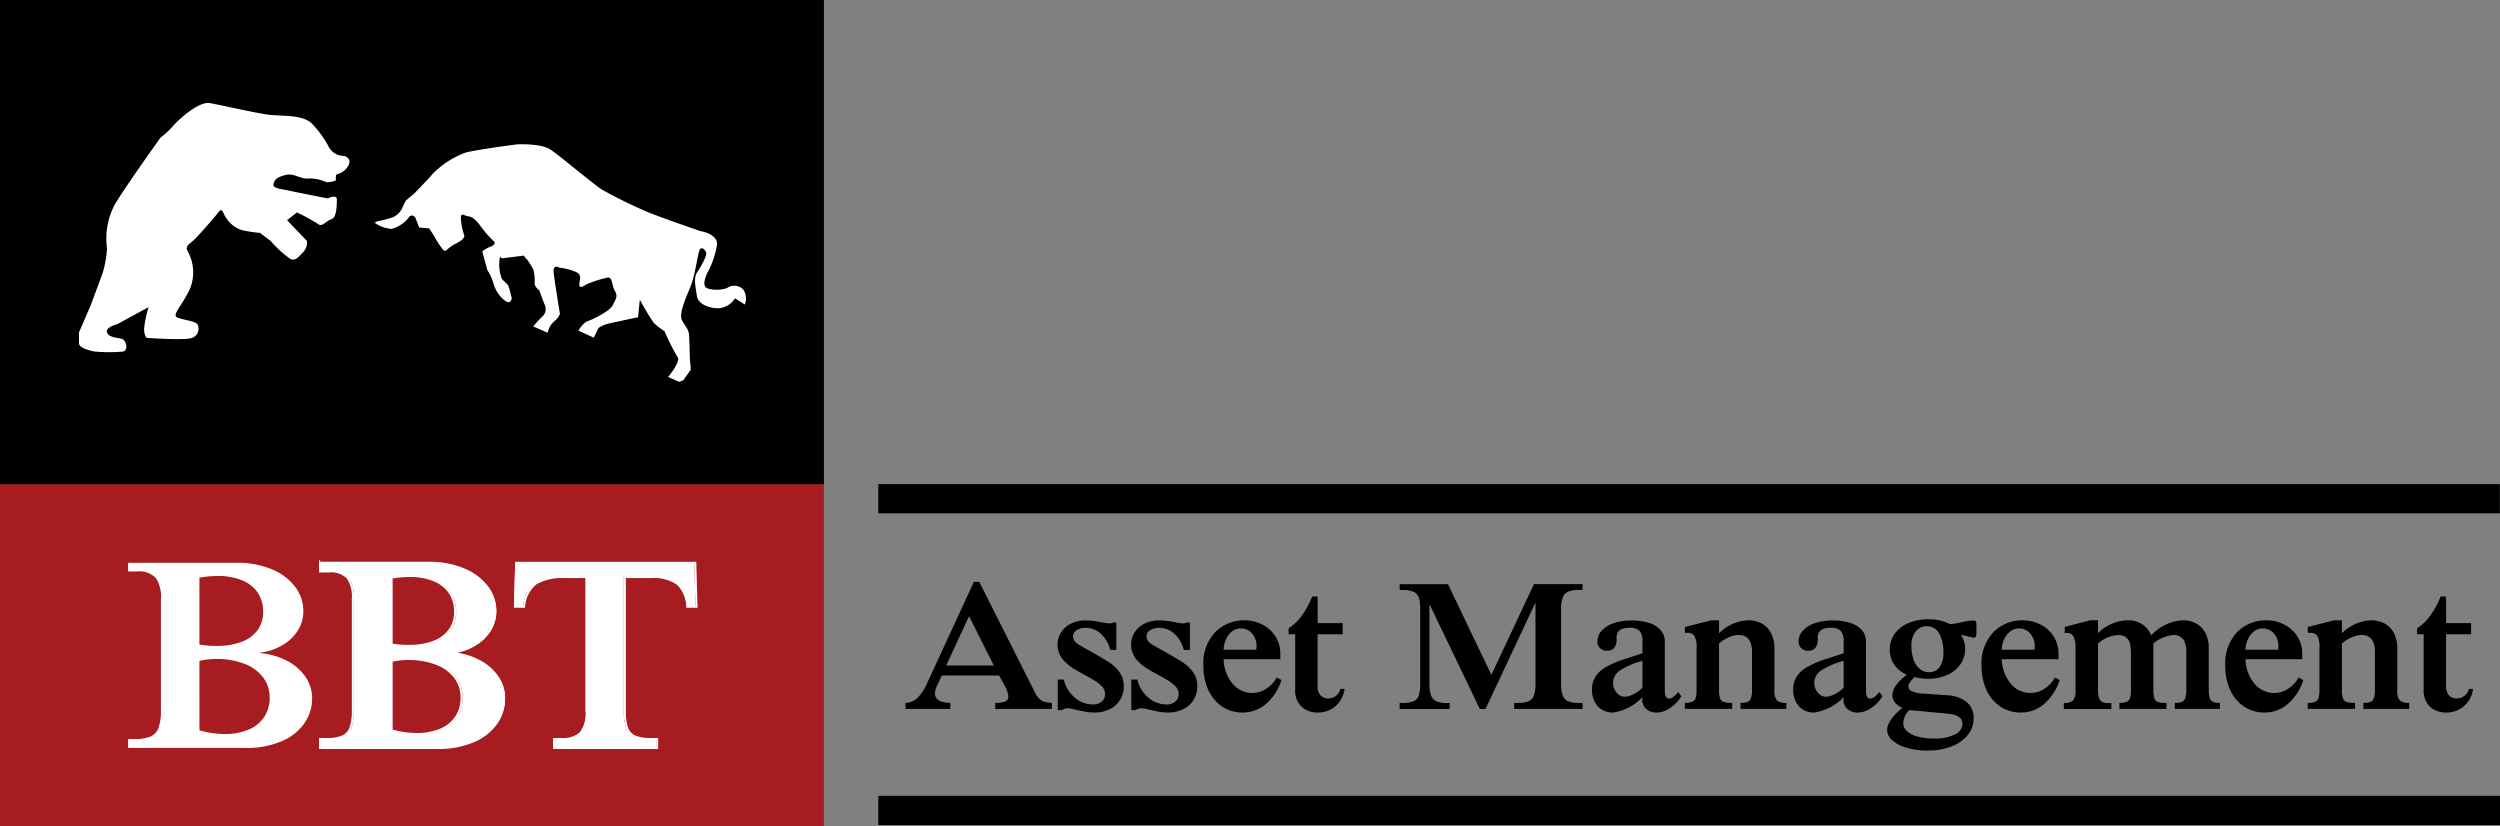
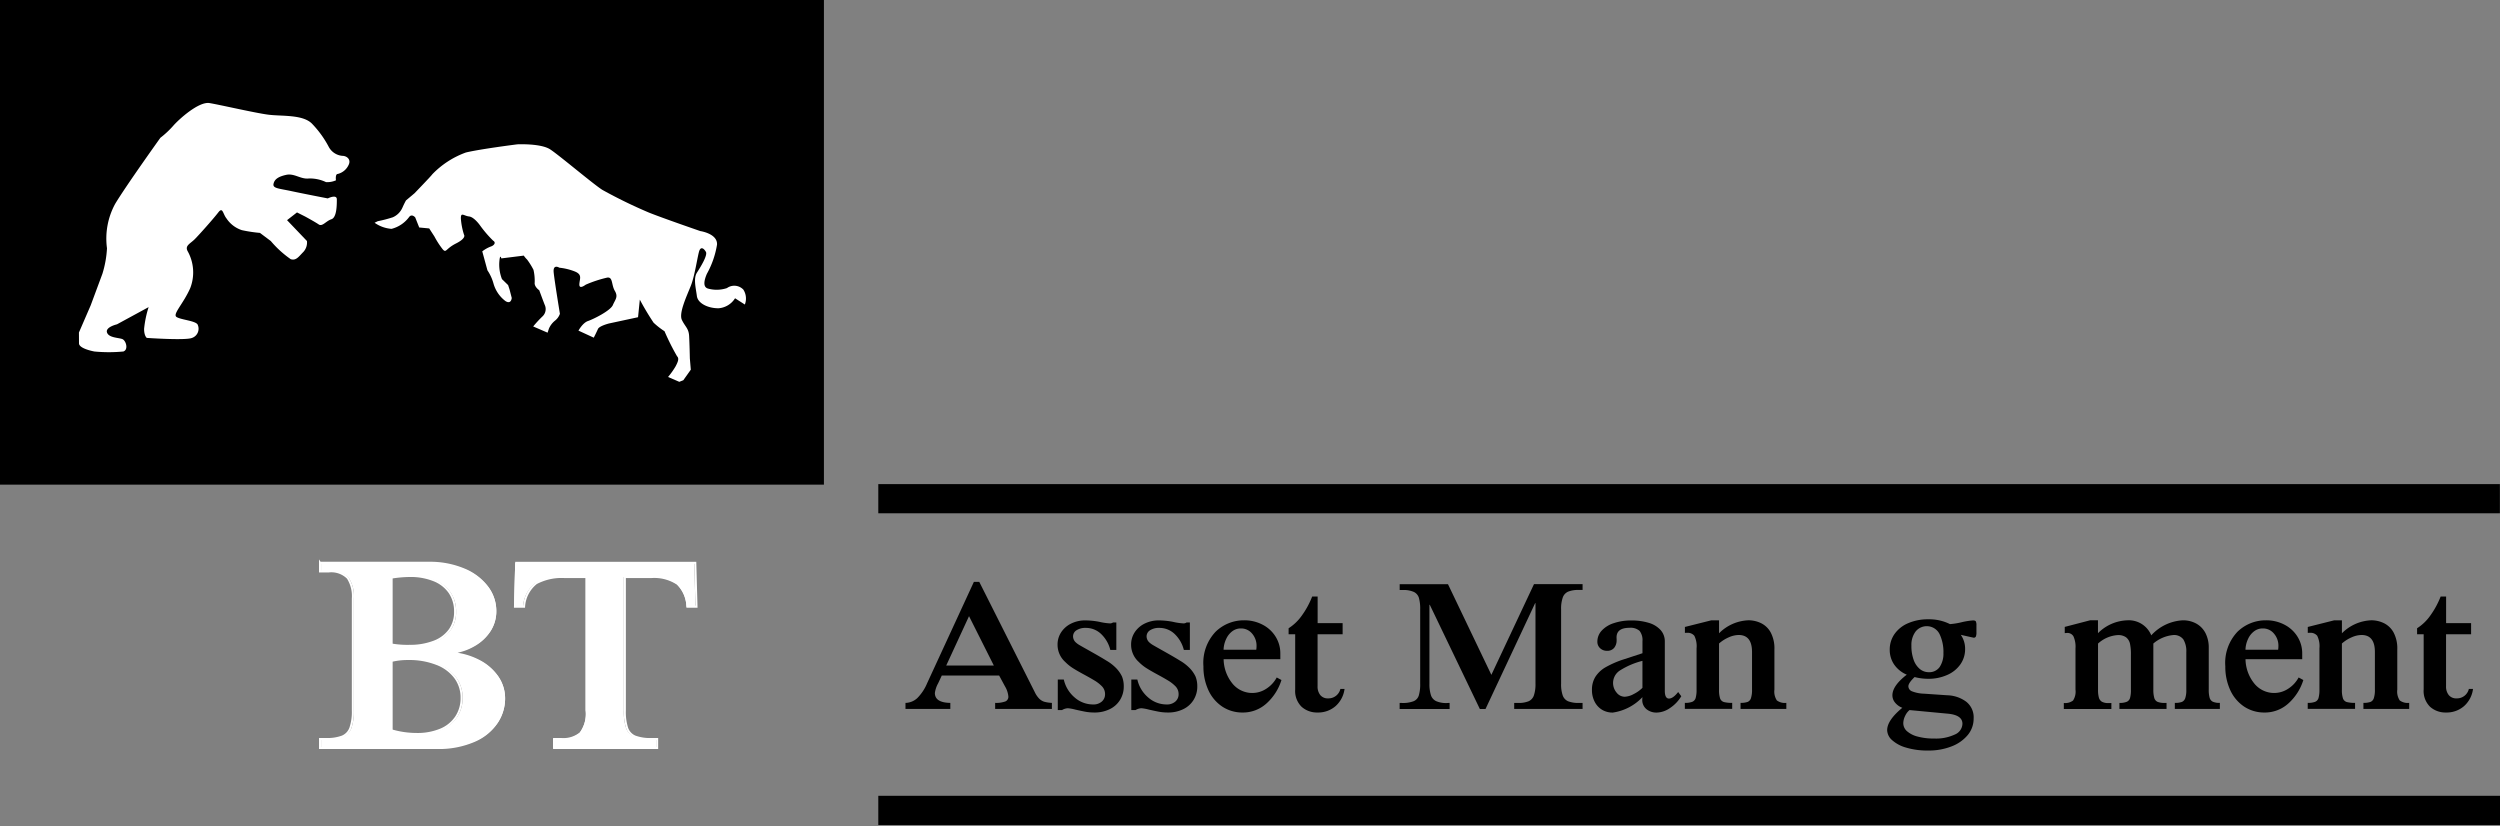
<svg xmlns="http://www.w3.org/2000/svg" width="264" height="87.254" viewBox="0 0 264 87.254">
  <rect x="0" y="0" width="264" height="87.254" fill="#808080" stroke="none" />
  <g id="Grupo_24" data-name="Grupo 24" transform="translate(-91 -80)">
    <g id="Grupo_12" data-name="Grupo 12" transform="translate(91 80)">
      <rect id="Retângulo_4" data-name="Retângulo 4" width="87.006" height="51.178" transform="translate(0 0)" />
-       <rect id="Retângulo_7" data-name="Retângulo 7" width="87.006" height="36.105" transform="translate(0 51.149)" fill="#a71c20" />
      <g id="Grupo_3" data-name="Grupo 3" transform="translate(8.336 10.876)">
        <path id="Caminho_28" data-name="Caminho 28" d="M185.2,84.808l1.242-2.869,1.242-3.347a11.088,11.088,0,0,0,.478-2.677,7.666,7.666,0,0,1,.86-4.686c1.147-1.913,4.778-6.981,4.778-6.981A9.74,9.74,0,0,0,195.138,63c.574-.67,2.706-2.609,3.853-2.418s4.749,1.031,6.181,1.222,3.727-.049,4.682,1a10.62,10.62,0,0,1,1.721,2.392,1.8,1.8,0,0,0,1.434.957c.478,0,.955.383.67.957a1.717,1.717,0,0,1-1.147.957c-.287,0-.191.67-.191.67a2.224,2.224,0,0,1-1.051.191,3.954,3.954,0,0,0-1.816-.383c-.86.1-1.529-.574-2.389-.383s-1.242.478-1.338.957.574.478,1.91.765,3.822.765,3.822.765.955-.478.955.1,0,1.912-.574,2.1-.955.811-1.338.548-1.434-.835-1.434-.835l-.86-.434-1.051.817,2.1,2.2A1.461,1.461,0,0,1,208.9,76.3c-.478.478-.764.957-1.338.765a10.807,10.807,0,0,1-2.1-1.913l-1.147-.861A14.922,14.922,0,0,1,202.4,74a3.111,3.111,0,0,1-1.625-1.244c-.383-.478-.383-1.251-.86-.626s-2.006,2.346-2.484,2.825-1.051.67-.764,1.244a4.593,4.593,0,0,1,.287,3.921c-.764,1.722-1.912,2.773-1.434,3.06s1.912.383,2.2.765a1.026,1.026,0,0,1-.574,1.435c-.668.287-4.778,0-4.778,0s-.287-.191-.287-.957a11.083,11.083,0,0,1,.478-2.295l-3.344,1.818s-1.242.287-1.051.861,1.242.542,1.625.7.668,1.116.1,1.308a16.011,16.011,0,0,1-3.058,0s-1.625-.287-1.625-.861Z" transform="translate(-185.2 -60.573)" fill="#fff" fill-rule="evenodd" />
        <path id="Caminho_29" data-name="Caminho 29" d="M393.727,96.04a1.955,1.955,0,0,1-1,.98,13.5,13.5,0,0,1-1.587.413l-.334.164a3.555,3.555,0,0,0,1.79.644,3.327,3.327,0,0,0,1.866-1.262c.287-.36.636.055.636.055l.421,1.063,1.055.1.554.856A8.945,8.945,0,0,0,398,100.4c.386.431.287-.052,1.414-.621s.837-.916.837-.916a7.265,7.265,0,0,1-.331-1.686c-.027-.761.311-.305.858-.246s1.162.943,1.162.943a12.21,12.21,0,0,0,1.386,1.614c.317.182.137.5-.273.63a3.449,3.449,0,0,0-.876.5l.545,2a4.811,4.811,0,0,1,.636,1.377,3.515,3.515,0,0,0,1.262,1.868c.62.4.67-.326.67-.326l-.231-.893-.152-.463-.65-.633a4.234,4.234,0,0,1-.281-1.795c.073-.983.214-.392.214-.392l2.372-.295a2.424,2.424,0,0,0,.348.416,7.5,7.5,0,0,1,.676,1.086,5.185,5.185,0,0,1,.128,1.333c-.065.456.48.825.48.825s.446,1.207.573,1.526a1.057,1.057,0,0,1-.222,1.226,11.894,11.894,0,0,0-.99,1.069l1.52.658.14-.424a2.2,2.2,0,0,1,.624-.831,1.6,1.6,0,0,0,.538-.737s-.571-3.464-.659-4.383.606-.486.606-.486a6.151,6.151,0,0,1,1.669.415c.779.337.459.771.436,1.335s.566.114.689.035a12.856,12.856,0,0,1,2.257-.741c.611-.088.422.755.8,1.4s.05.9-.207,1.5-2.053,1.49-2.621,1.684-1.011,1.016-1.011,1.016l1.616.744s.295-.577.439-.911,1.18-.591,1.18-.591l3.057-.658.187-1.857a27.823,27.823,0,0,0,1.455,2.436,7.957,7.957,0,0,0,1.153.9,24.953,24.953,0,0,0,1.323,2.642c.249.24.088.61-.158,1.077a8.2,8.2,0,0,1-.79,1.112l1.186.513.425-.169.79-1.112-.1-1.189s-.032-1.555-.077-2.367-.416-.973-.764-1.7.528-2.547.957-3.639.723-3.3.9-3.708.478-.19.679.162-.547,1.57-.946,2.19-.106,1.672-.009,2.463,1.194,1.311,2.3,1.3a2.254,2.254,0,0,0,1.733-1.055l1.034.662a1.752,1.752,0,0,0-.156-1.573,1.325,1.325,0,0,0-1.734-.164,3.417,3.417,0,0,1-2,.052c-.548-.156-.43-.84-.12-1.557a9.4,9.4,0,0,0,1.072-3.09c.062-1.162-1.762-1.424-1.762-1.424s-3.985-1.373-5.447-1.962a51.539,51.539,0,0,1-4.872-2.374c-.841-.5-4.544-3.642-5.538-4.293s-3.467-.533-3.467-.533-3.863.486-5.435.863a9.337,9.337,0,0,0-3.546,2.3c-.049.111-1.88,2.006-1.88,2.006l-.9.756a9.621,9.621,0,0,0-.454.949Z" transform="translate(-359.586 -84.95)" fill="#fff" fill-rule="evenodd" />
      </g>
      <g id="Grupo_2" data-name="Grupo 2" transform="translate(13.526 59.43)">
        <path id="Caminho_20" data-name="Caminho 20" d="M359.74,285.51h11.5a9.241,9.241,0,0,1,3.663.684,5.851,5.851,0,0,1,2.477,1.855,4.206,4.206,0,0,1,.867,2.565,3.8,3.8,0,0,1-.583,2.053,4.706,4.706,0,0,1-1.644,1.551,5.964,5.964,0,0,1-2.327.777v.058a7.4,7.4,0,0,1,2.845.818,5.312,5.312,0,0,1,1.944,1.7,4.018,4.018,0,0,1,.693,2.29,4.607,4.607,0,0,1-.738,2.471,5.406,5.406,0,0,1-2.338,1.959,9.368,9.368,0,0,1-4.081.773H359.742v-.945h.657a4.437,4.437,0,0,0,1.7-.261,1.561,1.561,0,0,0,.852-.915,5.324,5.324,0,0,0,.255-1.851V289.282a3.549,3.549,0,0,0-.533-2.161,2.443,2.443,0,0,0-2.034-.695h-.9v-.917Zm7.534,1.56v7.07a9.7,9.7,0,0,0,1.914.142,6.987,6.987,0,0,0,2.576-.439,3.61,3.61,0,0,0,1.67-1.25,3.238,3.238,0,0,0,.568-1.915,3.532,3.532,0,0,0-.578-2.023,3.649,3.649,0,0,0-1.664-1.3,6.585,6.585,0,0,0-2.546-.452,12.556,12.556,0,0,0-1.939.172Zm0,8.8V303.2a9.361,9.361,0,0,0,2.657.389,6.34,6.34,0,0,0,2.541-.463,3.633,3.633,0,0,0,1.64-1.334,3.59,3.59,0,0,0,.578-2.023,3.518,3.518,0,0,0-.693-2.152,4.373,4.373,0,0,0-1.974-1.438,7.909,7.909,0,0,0-2.955-.508A7.125,7.125,0,0,0,367.274,295.873Z" transform="translate(-339.361 -285.51)" fill="#fff" fill-rule="evenodd" />
        <g id="Grupo_1" data-name="Grupo 1">
-           <path id="Caminho_19" data-name="Caminho 19" d="M224.39,285.51h11.5a9.241,9.241,0,0,1,3.663.684,5.851,5.851,0,0,1,2.477,1.855,4.205,4.205,0,0,1,.867,2.565,3.8,3.8,0,0,1-.583,2.053,4.705,4.705,0,0,1-1.644,1.551,5.964,5.964,0,0,1-2.327.777v.058a7.4,7.4,0,0,1,2.845.818,5.312,5.312,0,0,1,1.944,1.7,4.018,4.018,0,0,1,.693,2.29,4.619,4.619,0,0,1-.737,2.471,5.406,5.406,0,0,1-2.338,1.959,9.368,9.368,0,0,1-4.081.773H224.393v-.945h.657a4.432,4.432,0,0,0,1.7-.261,1.561,1.561,0,0,0,.852-.915,5.324,5.324,0,0,0,.255-1.851V289.282a3.549,3.549,0,0,0-.533-2.161,2.443,2.443,0,0,0-2.034-.695h-.9v-.917Zm7.534,1.56v7.07a9.7,9.7,0,0,0,1.914.142,6.986,6.986,0,0,0,2.576-.439,3.61,3.61,0,0,0,1.67-1.25,3.238,3.238,0,0,0,.568-1.915,3.532,3.532,0,0,0-.578-2.023,3.649,3.649,0,0,0-1.664-1.3,6.58,6.58,0,0,0-2.546-.452,12.555,12.555,0,0,0-1.939.172Zm0,8.8V303.2a9.361,9.361,0,0,0,2.657.389,6.34,6.34,0,0,0,2.541-.463,3.633,3.633,0,0,0,1.64-1.334,3.59,3.59,0,0,0,.578-2.023,3.518,3.518,0,0,0-.693-2.152,4.373,4.373,0,0,0-1.974-1.438,7.909,7.909,0,0,0-2.955-.508A7.116,7.116,0,0,0,231.924,295.873Z" transform="translate(-224.39 -285.51)" fill="#fff" fill-rule="evenodd" />
          <path id="Caminho_21" data-name="Caminho 21" d="M515.638,290.165h-.957a3.444,3.444,0,0,0-1.051-2.421,4.464,4.464,0,0,0-2.806-.708h-2.751V301.11a5.56,5.56,0,0,0,.24,1.866,1.513,1.513,0,0,0,.833.9,4.562,4.562,0,0,0,1.754.261h.583v.945H500.6v-.945h.747a2.85,2.85,0,0,0,2.049-.624,3.375,3.375,0,0,0,.642-2.4V287.036h-2.282a5.705,5.705,0,0,0-3.04.645,3.44,3.44,0,0,0-1.286,2.486h-.957l.13-4.638h18.908Z" transform="translate(-455.725 -285.527)" fill="#fff" fill-rule="evenodd" />
          <path id="Caminho_23" data-name="Caminho 23" d="M359.74,285.51h11.5a9.241,9.241,0,0,1,3.663.684,5.851,5.851,0,0,1,2.477,1.855,4.206,4.206,0,0,1,.867,2.565,3.8,3.8,0,0,1-.583,2.053,4.706,4.706,0,0,1-1.644,1.551,5.964,5.964,0,0,1-2.327.777v.058a7.4,7.4,0,0,1,2.845.818,5.312,5.312,0,0,1,1.944,1.7,4.018,4.018,0,0,1,.693,2.29,4.607,4.607,0,0,1-.738,2.471,5.406,5.406,0,0,1-2.338,1.959,9.368,9.368,0,0,1-4.081.773H359.742v-.945h.657a4.437,4.437,0,0,0,1.7-.261,1.561,1.561,0,0,0,.852-.915,5.324,5.324,0,0,0,.255-1.851V289.282a3.549,3.549,0,0,0-.533-2.161,2.443,2.443,0,0,0-2.034-.695h-.9v-.917Zm7.534,1.56v7.07a9.7,9.7,0,0,0,1.914.142,6.987,6.987,0,0,0,2.576-.439,3.61,3.61,0,0,0,1.67-1.25,3.238,3.238,0,0,0,.568-1.915,3.532,3.532,0,0,0-.578-2.023,3.649,3.649,0,0,0-1.664-1.3,6.585,6.585,0,0,0-2.546-.452,12.556,12.556,0,0,0-1.939.172Zm0,8.8V303.2a9.361,9.361,0,0,0,2.657.389,6.34,6.34,0,0,0,2.541-.463,3.633,3.633,0,0,0,1.64-1.334,3.59,3.59,0,0,0,.578-2.023,3.518,3.518,0,0,0-.693-2.152,4.373,4.373,0,0,0-1.974-1.438,7.909,7.909,0,0,0-2.955-.508A7.125,7.125,0,0,0,367.274,295.873Z" transform="translate(-339.471 -285.51)" fill="none" stroke="#fff" stroke-miterlimit="22.926" stroke-width="0.216" fill-rule="evenodd" />
        </g>
        <path id="Caminho_24" data-name="Caminho 24" d="M515.638,290.165h-.957a3.444,3.444,0,0,0-1.051-2.421,4.464,4.464,0,0,0-2.806-.708h-2.751V301.11a5.56,5.56,0,0,0,.24,1.866,1.513,1.513,0,0,0,.833.9,4.562,4.562,0,0,0,1.754.261h.583v.945H500.6v-.945h.747a2.85,2.85,0,0,0,2.049-.624,3.375,3.375,0,0,0,.642-2.4V287.036h-2.282a5.705,5.705,0,0,0-3.04.645,3.44,3.44,0,0,0-1.286,2.486h-.957l.13-4.638h18.908Z" transform="translate(-455.615 -285.527)" fill="none" stroke="#fff" stroke-miterlimit="22.926" stroke-width="0.216" fill-rule="evenodd" />
      </g>
    </g>
    <g id="Grupo_14" data-name="Grupo 14" transform="translate(183.748 131.122)">
      <rect id="Retângulo_15" data-name="Retângulo 15" width="171.239" height="3.081" />
      <g id="Grupo_13" data-name="Grupo 13" transform="translate(2.871 10.322)">
        <path id="Caminho_60" data-name="Caminho 60" d="M170.482,511.135l-.377.806a2.915,2.915,0,0,0-.351,1.036q0,1.018,1.632,1.046v.636H166.65v-.636a1.9,1.9,0,0,0,1.239-.5,4.9,4.9,0,0,0,1.049-1.583l4.936-10.7h.567l5.88,11.682a2.49,2.49,0,0,0,.459.659,1.3,1.3,0,0,0,.531.321,3.65,3.65,0,0,0,.8.118v.636h-5.992v-.636a2.768,2.768,0,0,0,1.1-.161.531.531,0,0,0,.295-.518,2.543,2.543,0,0,0-.361-1.075l-.613-1.134h-6.061Zm5.5-1.055-2.622-5.218-2.409,5.218Z" transform="translate(-166.65 -501.24)" fill-rule="evenodd" />
        <path id="Caminho_61" data-name="Caminho 61" d="M221.855,513.863v2.907h-.636a3.486,3.486,0,0,0-.99-1.7,2.31,2.31,0,0,0-1.6-.626,1.7,1.7,0,0,0-.977.249.757.757,0,0,0-.367.656.87.87,0,0,0,.252.593,2.26,2.26,0,0,0,.472.344c.2.118.616.351,1.236.7s1.144.652,1.57.918a4.714,4.714,0,0,1,.9.672,3.322,3.322,0,0,1,.737,1,2.74,2.74,0,0,1,.187,1.042,2.671,2.671,0,0,1-.387,1.423,2.591,2.591,0,0,1-1.1.987,3.577,3.577,0,0,1-1.613.351,5.236,5.236,0,0,1-.951-.082c-.3-.056-.659-.134-1.065-.226a4.668,4.668,0,0,0-.783-.144,1.32,1.32,0,0,0-.619.193h-.449V519.9h.636a3.485,3.485,0,0,0,1.137,1.885,2.939,2.939,0,0,0,1.967.744,1.321,1.321,0,0,0,.9-.3.994.994,0,0,0,.351-.8,1.168,1.168,0,0,0-.377-.865,3.8,3.8,0,0,0-.774-.587c-.308-.187-.672-.39-1.095-.62s-.793-.439-1.111-.639a4.658,4.658,0,0,1-.852-.682,2.438,2.438,0,0,1-.806-1.809,2.349,2.349,0,0,1,.383-1.324,2.648,2.648,0,0,1,1.055-.918,3.317,3.317,0,0,1,1.488-.334,8.227,8.227,0,0,1,1.485.151,6.211,6.211,0,0,0,1.134.167.517.517,0,0,0,.311-.1h.347Z" transform="translate(-199.589 -509.582)" fill-rule="evenodd" />
        <path id="Caminho_62" data-name="Caminho 62" d="M245.545,513.863v2.907h-.636a3.487,3.487,0,0,0-.99-1.7,2.31,2.31,0,0,0-1.6-.626,1.7,1.7,0,0,0-.977.249.757.757,0,0,0-.367.656.87.87,0,0,0,.252.593,2.259,2.259,0,0,0,.472.344c.2.118.616.351,1.236.7s1.144.652,1.57.918a4.714,4.714,0,0,1,.9.672,3.322,3.322,0,0,1,.737,1,2.74,2.74,0,0,1,.187,1.042,2.671,2.671,0,0,1-.387,1.423,2.591,2.591,0,0,1-1.1.987,3.577,3.577,0,0,1-1.613.351,5.236,5.236,0,0,1-.951-.082c-.3-.056-.659-.134-1.065-.226a4.668,4.668,0,0,0-.783-.144,1.321,1.321,0,0,0-.62.193h-.449V519.9H240a3.485,3.485,0,0,0,1.137,1.885,2.939,2.939,0,0,0,1.967.744,1.321,1.321,0,0,0,.9-.3.994.994,0,0,0,.351-.8,1.168,1.168,0,0,0-.377-.865,3.8,3.8,0,0,0-.774-.587c-.308-.187-.672-.39-1.095-.62s-.793-.439-1.111-.639a4.657,4.657,0,0,1-.852-.682,2.438,2.438,0,0,1-.806-1.809,2.349,2.349,0,0,1,.383-1.324,2.648,2.648,0,0,1,1.055-.918,3.317,3.317,0,0,1,1.488-.334,8.227,8.227,0,0,1,1.485.151,6.211,6.211,0,0,0,1.134.167.517.517,0,0,0,.311-.1h.347Z" transform="translate(-215.514 -509.582)" fill-rule="evenodd" />
        <path id="Caminho_63" data-name="Caminho 63" d="M270.392,519.664l.5.272a5.52,5.52,0,0,1-1.577,2.471,3.694,3.694,0,0,1-2.53.96,3.827,3.827,0,0,1-2.14-.623,4.165,4.165,0,0,1-1.468-1.737,5.866,5.866,0,0,1-.524-2.514,4.776,4.776,0,0,1,1.288-3.658,4.275,4.275,0,0,1,3.012-1.206,4.1,4.1,0,0,1,1.944.462,3.491,3.491,0,0,1,1.377,1.265,3.327,3.327,0,0,1,.5,1.8v.58h-5.988a4.185,4.185,0,0,0,.937,2.58,2.691,2.691,0,0,0,3.586.528,3.211,3.211,0,0,0,1.085-1.177Zm-5.611-2.927h3.451a2.5,2.5,0,0,0,.03-.377,1.95,1.95,0,0,0-.475-1.334,1.505,1.505,0,0,0-1.173-.538,1.481,1.481,0,0,0-.892.282,2.08,2.08,0,0,0-.652.8A2.837,2.837,0,0,0,264.781,516.737Z" transform="translate(-231.19 -509.569)" fill-rule="evenodd" />
        <path id="Caminho_64" data-name="Caminho 64" d="M295.813,508.786v1.173h-2.645v5.493a1.425,1.425,0,0,0,.285.928,1.01,1.01,0,0,0,.833.351,1.288,1.288,0,0,0,1.291-1h.439a2.916,2.916,0,0,1-.944,1.813,2.794,2.794,0,0,1-1.911.679,2.426,2.426,0,0,1-1.685-.61,2.335,2.335,0,0,1-.672-1.826v-5.828h-.695v-.633a4.968,4.968,0,0,0,1.377-1.314,8.946,8.946,0,0,0,1.111-2.035h.577v2.809h2.639Z" transform="translate(-249.651 -504.426)" fill-rule="evenodd" />
        <path id="Caminho_65" data-name="Caminho 65" d="M340.079,501.963h5.13v.616h-.37a2.912,2.912,0,0,0-1.151.177,1.051,1.051,0,0,0-.57.616,3.557,3.557,0,0,0-.177,1.249v7.847a3.579,3.579,0,0,0,.17,1.249,1.046,1.046,0,0,0,.567.616,3.006,3.006,0,0,0,1.16.177h.37v.636h-7.221v-.636h.387a2.832,2.832,0,0,0,1.134-.177,1.041,1.041,0,0,0,.557-.616,3.645,3.645,0,0,0,.17-1.249v-8.5H340.2l-5.241,11.18h-.6l-5.284-11h-.039v8.316a3.788,3.788,0,0,0,.157,1.223,1.057,1.057,0,0,0,.551.633,2.641,2.641,0,0,0,1.141.2c.046,0,.089,0,.125-.007s.092,0,.157,0v.636H325.89v-.636h.243a3.151,3.151,0,0,0,1.219-.18.962.962,0,0,0,.56-.606,4.177,4.177,0,0,0,.148-1.255v-7.847a4.274,4.274,0,0,0-.134-1.206,1.027,1.027,0,0,0-.541-.633,2.668,2.668,0,0,0-1.18-.2h-.311v-.616h5.1l4.582,9.574Z" transform="translate(-273.707 -501.724)" fill-rule="evenodd" />
        <path id="Caminho_66" data-name="Caminho 66" d="M396.962,521.212l.331.449a3.908,3.908,0,0,1-1.193,1.246,2.567,2.567,0,0,1-1.406.479,1.655,1.655,0,0,1-1.075-.357,1.235,1.235,0,0,1-.446-1.016,2.533,2.533,0,0,1,.02-.259,5.357,5.357,0,0,1-3.13,1.632,2.142,2.142,0,0,1-1.141-.3,2.09,2.09,0,0,1-.78-.852,2.648,2.648,0,0,1-.282-1.242,2.548,2.548,0,0,1,.364-1.386,3.108,3.108,0,0,1,1.082-1.01,10.239,10.239,0,0,1,1.927-.836l1.96-.642v-1.262a1.568,1.568,0,0,0-.308-1.1,1.433,1.433,0,0,0-1.065-.321c-.908,0-1.364.338-1.364,1.019,0,.052,0,.1.007.131s0,.082,0,.141a1.241,1.241,0,0,1-.259.826.921.921,0,0,1-.757.311,1.021,1.021,0,0,1-.724-.272.913.913,0,0,1-.292-.7,1.7,1.7,0,0,1,.459-1.16,2.971,2.971,0,0,1,1.282-.79,5.622,5.622,0,0,1,1.845-.282,6.133,6.133,0,0,1,1.832.249,2.718,2.718,0,0,1,1.252.754,1.779,1.779,0,0,1,.452,1.236v5.182c0,.551.147.826.439.826s.616-.236.967-.685Zm-3.769-3.288a8.145,8.145,0,0,0-2.353,1,1.568,1.568,0,0,0-.383,2.347,1.092,1.092,0,0,0,.859.443,2.173,2.173,0,0,0,.947-.282,3.548,3.548,0,0,0,.928-.659v-2.845Z" transform="translate(-315.368 -509.582)" fill-rule="evenodd" />
        <path id="Caminho_67" data-name="Caminho 67" d="M421.416,513.63V515a4.623,4.623,0,0,1,3.1-1.373,3.058,3.058,0,0,1,1.311.292,2.322,2.322,0,0,1,1.036.98,3.565,3.565,0,0,1,.4,1.809v4.235a1.7,1.7,0,0,0,.259,1.147,1.416,1.416,0,0,0,1,.259v.636h-4.835v-.636a2.234,2.234,0,0,0,.744-.1.623.623,0,0,0,.357-.406,2.755,2.755,0,0,0,.111-.9V516.98q0-1.795-1.406-1.8a2.613,2.613,0,0,0-1.019.233,3.912,3.912,0,0,0-1.059.665v4.867a2.81,2.81,0,0,0,.115.941.618.618,0,0,0,.41.377,3.351,3.351,0,0,0,.865.085v.636h-5v-.636a2.076,2.076,0,0,0,.783-.111.626.626,0,0,0,.354-.39,3.125,3.125,0,0,0,.1-.9V516.59a2.468,2.468,0,0,0-.233-1.324.907.907,0,0,0-.78-.315c-.049,0-.089,0-.118,0a.877.877,0,0,1-.1.007v-.626l2.786-.7h.819Z" transform="translate(-335.504 -509.569)" fill-rule="evenodd" />
-         <path id="Caminho_68" data-name="Caminho 68" d="M461.792,521.212l.331.449a3.908,3.908,0,0,1-1.193,1.246,2.567,2.567,0,0,1-1.406.479,1.655,1.655,0,0,1-1.075-.357,1.235,1.235,0,0,1-.446-1.016,2.531,2.531,0,0,1,.02-.259,5.357,5.357,0,0,1-3.13,1.632,2.134,2.134,0,0,1-1.141-.3,2.09,2.09,0,0,1-.78-.852,2.648,2.648,0,0,1-.282-1.242,2.548,2.548,0,0,1,.364-1.386,3.108,3.108,0,0,1,1.082-1.01,10.239,10.239,0,0,1,1.927-.836l1.96-.642v-1.262a1.568,1.568,0,0,0-.308-1.1,1.433,1.433,0,0,0-1.065-.321c-.908,0-1.364.338-1.364,1.019,0,.052,0,.1.007.131s0,.082,0,.141a1.241,1.241,0,0,1-.259.826.921.921,0,0,1-.757.311,1.021,1.021,0,0,1-.724-.272.913.913,0,0,1-.292-.7,1.7,1.7,0,0,1,.459-1.16,2.964,2.964,0,0,1,1.285-.79,5.622,5.622,0,0,1,1.845-.282,6.132,6.132,0,0,1,1.832.249,2.718,2.718,0,0,1,1.252.754,1.779,1.779,0,0,1,.452,1.236v5.182c0,.551.144.826.439.826s.616-.236.964-.685Zm-3.766-3.288a8.145,8.145,0,0,0-2.353,1,1.568,1.568,0,0,0-.384,2.347,1.092,1.092,0,0,0,.859.443,2.173,2.173,0,0,0,.947-.282,3.549,3.549,0,0,0,.928-.659v-2.845Z" transform="translate(-358.953 -509.582)" fill-rule="evenodd" />
        <path id="Caminho_69" data-name="Caminho 69" d="M492.115,515.24c-.036,0-.492-.1-1.357-.3a2.567,2.567,0,0,1,.456,1.511,2.767,2.767,0,0,1-.5,1.609,3.293,3.293,0,0,1-1.39,1.118,4.818,4.818,0,0,1-2.013.406,5.8,5.8,0,0,1-1.432-.184c-.439.42-.656.744-.656.97a.582.582,0,0,0,.39.538,3.778,3.778,0,0,0,1.282.249l2.439.167a3.515,3.515,0,0,1,2,.682,2.094,2.094,0,0,1,.78,1.767,2.7,2.7,0,0,1-.62,1.747,4.122,4.122,0,0,1-1.708,1.2,6.566,6.566,0,0,1-2.471.439,7.808,7.808,0,0,1-2.353-.315,3.7,3.7,0,0,1-1.485-.806,1.461,1.461,0,0,1-.495-1.029q0-1.042,1.6-2.363a1.8,1.8,0,0,1-.764-.547,1.2,1.2,0,0,1-.282-.77c0-.675.508-1.4,1.518-2.18a3.061,3.061,0,0,1-1.341-1.082,2.728,2.728,0,0,1-.459-1.55,2.857,2.857,0,0,1,.508-1.665,3.345,3.345,0,0,1,1.439-1.141,5.233,5.233,0,0,1,2.131-.41,4.91,4.91,0,0,1,2.285.508,7.56,7.56,0,0,0,1.327-.223,7.705,7.705,0,0,1,1.1-.167c.157,0,.256.033.3.1a.861.861,0,0,1,.066.413v.731a1.177,1.177,0,0,1-.062.462.251.251,0,0,1-.233.121Zm-3.189,1.58a4.377,4.377,0,0,0-.41-1.957,1.512,1.512,0,0,0-2.53-.272,2.348,2.348,0,0,0-.443,1.491,4.281,4.281,0,0,0,.233,1.491,2.182,2.182,0,0,0,.652.973,1.466,1.466,0,0,0,.96.341,1.331,1.331,0,0,0,1.134-.541,2.526,2.526,0,0,0,.4-1.527Zm.423,6.444-4.005-.377a1.745,1.745,0,0,0-.469.626,1.813,1.813,0,0,0-.19.754,1.128,1.128,0,0,0,.393.852,2.714,2.714,0,0,0,1.128.567,6.473,6.473,0,0,0,1.75.206,4.7,4.7,0,0,0,2.17-.423,1.272,1.272,0,0,0,.806-1.131Q490.937,523.4,489.349,523.264Z" transform="translate(-379.317 -509.347)" fill-rule="evenodd" />
-         <path id="Caminho_70" data-name="Caminho 70" d="M521.152,519.664l.5.272a5.52,5.52,0,0,1-1.577,2.471,3.694,3.694,0,0,1-2.53.96,3.827,3.827,0,0,1-2.14-.623,4.166,4.166,0,0,1-1.468-1.737,5.867,5.867,0,0,1-.524-2.514,4.776,4.776,0,0,1,1.288-3.658,4.275,4.275,0,0,1,3.012-1.206,4.091,4.091,0,0,1,1.944.462,3.491,3.491,0,0,1,1.377,1.265,3.327,3.327,0,0,1,.5,1.8v.58h-5.988a4.185,4.185,0,0,0,.937,2.58,2.691,2.691,0,0,0,3.586.528,3.184,3.184,0,0,0,1.085-1.177Zm-5.612-2.927h3.451a2.5,2.5,0,0,0,.029-.377,1.95,1.95,0,0,0-.475-1.334,1.505,1.505,0,0,0-1.173-.538,1.481,1.481,0,0,0-.892.282,2.08,2.08,0,0,0-.652.8A2.837,2.837,0,0,0,515.54,516.737Z" transform="translate(-399.775 -509.569)" fill-rule="evenodd" />
        <path id="Caminho_71" data-name="Caminho 71" d="M543.526,513.623v1.36a4.572,4.572,0,0,1,3.091-1.36,2.565,2.565,0,0,1,2.537,1.586,4.844,4.844,0,0,1,3.33-1.586,2.889,2.889,0,0,1,1.426.347,2.415,2.415,0,0,1,.97,1.006,3.33,3.33,0,0,1,.344,1.56v4.4a3.072,3.072,0,0,0,.092.862.662.662,0,0,0,.341.423,1.743,1.743,0,0,0,.741.121v.636h-4.756v-.636a2.037,2.037,0,0,0,.744-.1.66.66,0,0,0,.357-.4,2.668,2.668,0,0,0,.111-.9v-3.946a2.4,2.4,0,0,0-.315-1.36,1.22,1.22,0,0,0-1.078-.456,3.764,3.764,0,0,0-2.088.895v4.864a3.105,3.105,0,0,0,.1.885.647.647,0,0,0,.347.41,1.914,1.914,0,0,0,.747.111h.2v.636h-4.976v-.636a1.882,1.882,0,0,0,.783-.121.626.626,0,0,0,.338-.4,3.041,3.041,0,0,0,.092-.882v-3.7a5.161,5.161,0,0,0-.1-1.16,1.175,1.175,0,0,0-.413-.665,1.416,1.416,0,0,0-.878-.233,3.4,3.4,0,0,0-2.081.895v4.864a3,3,0,0,0,.092.849.727.727,0,0,0,.324.433,1.405,1.405,0,0,0,.682.138c.134,0,.239,0,.311-.01v.636H539.92v-.636a1.359,1.359,0,0,0,.973-.259,1.716,1.716,0,0,0,.259-1.151V516.59a2.669,2.669,0,0,0-.213-1.268.729.729,0,0,0-.678-.364c-.046,0-.125.007-.243.02v-.659l2.688-.7h.819Z" transform="translate(-417.599 -509.562)" fill-rule="evenodd" />
        <path id="Caminho_72" data-name="Caminho 72" d="M599.7,519.664l.5.272a5.52,5.52,0,0,1-1.577,2.471,3.688,3.688,0,0,1-2.53.96,3.827,3.827,0,0,1-2.14-.623,4.165,4.165,0,0,1-1.468-1.737,5.867,5.867,0,0,1-.524-2.514,4.776,4.776,0,0,1,1.288-3.658,4.275,4.275,0,0,1,3.012-1.206,4.1,4.1,0,0,1,1.944.462,3.491,3.491,0,0,1,1.377,1.265,3.327,3.327,0,0,1,.5,1.8v.58h-5.988a4.185,4.185,0,0,0,.937,2.58,2.691,2.691,0,0,0,3.586.528,3.211,3.211,0,0,0,1.085-1.177Zm-5.612-2.927h3.451a2.5,2.5,0,0,0,.029-.377,1.95,1.95,0,0,0-.475-1.334,1.5,1.5,0,0,0-1.173-.538,1.481,1.481,0,0,0-.892.282,2.08,2.08,0,0,0-.652.8A2.837,2.837,0,0,0,594.09,516.737Z" transform="translate(-452.587 -509.569)" fill-rule="evenodd" />
        <path id="Caminho_73" data-name="Caminho 73" d="M622.135,513.63V515a4.623,4.623,0,0,1,3.1-1.373,3.058,3.058,0,0,1,1.311.292,2.339,2.339,0,0,1,1.036.98,3.565,3.565,0,0,1,.4,1.809v4.235a1.705,1.705,0,0,0,.259,1.147,1.416,1.416,0,0,0,1,.259v.636h-4.835v-.636a2.235,2.235,0,0,0,.744-.1.623.623,0,0,0,.357-.406,2.755,2.755,0,0,0,.111-.9V516.98q0-1.795-1.406-1.8a2.613,2.613,0,0,0-1.019.233,3.914,3.914,0,0,0-1.059.665v4.867a2.811,2.811,0,0,0,.115.941.618.618,0,0,0,.41.377,3.351,3.351,0,0,0,.865.085v.636h-5v-.636a2.076,2.076,0,0,0,.783-.111.626.626,0,0,0,.354-.39,3.123,3.123,0,0,0,.1-.9V516.59a2.468,2.468,0,0,0-.233-1.324.907.907,0,0,0-.78-.315c-.049,0-.089,0-.118,0a.876.876,0,0,1-.1.007v-.626l2.786-.7h.819Z" transform="translate(-470.448 -509.569)" fill-rule="evenodd" />
        <path id="Caminho_74" data-name="Caminho 74" d="M659.453,508.786v1.173h-2.645v5.493a1.425,1.425,0,0,0,.285.928,1.01,1.01,0,0,0,.833.351,1.288,1.288,0,0,0,1.291-1h.439a2.916,2.916,0,0,1-.944,1.813,2.794,2.794,0,0,1-1.911.679,2.426,2.426,0,0,1-1.685-.61,2.335,2.335,0,0,1-.672-1.826v-5.828h-.695v-.633a4.967,4.967,0,0,0,1.377-1.314,9.073,9.073,0,0,0,1.111-2.035h.577v2.809h2.639Z" transform="translate(-494.124 -504.426)" fill-rule="evenodd" />
      </g>
      <rect id="Retângulo_16" data-name="Retângulo 16" width="171.252" height="3.081" transform="translate(0 32.914)" />
    </g>
  </g>
</svg>